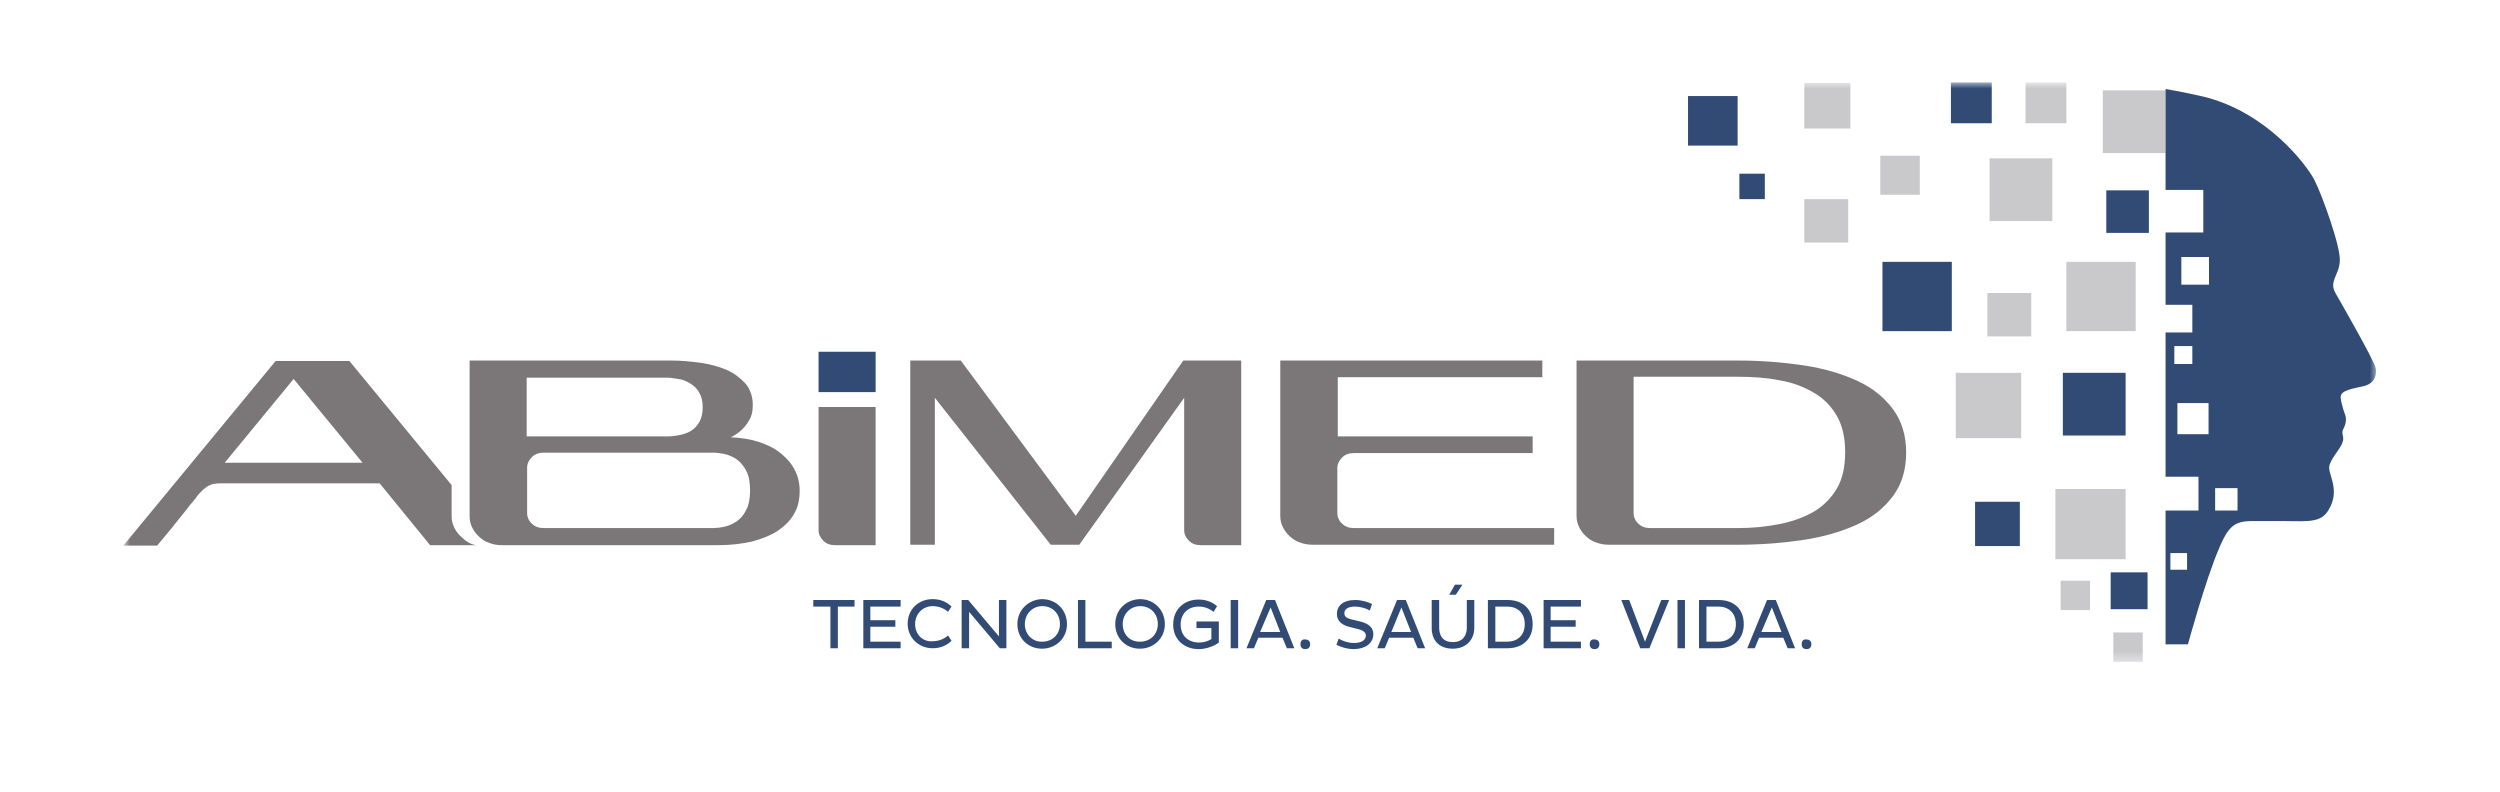
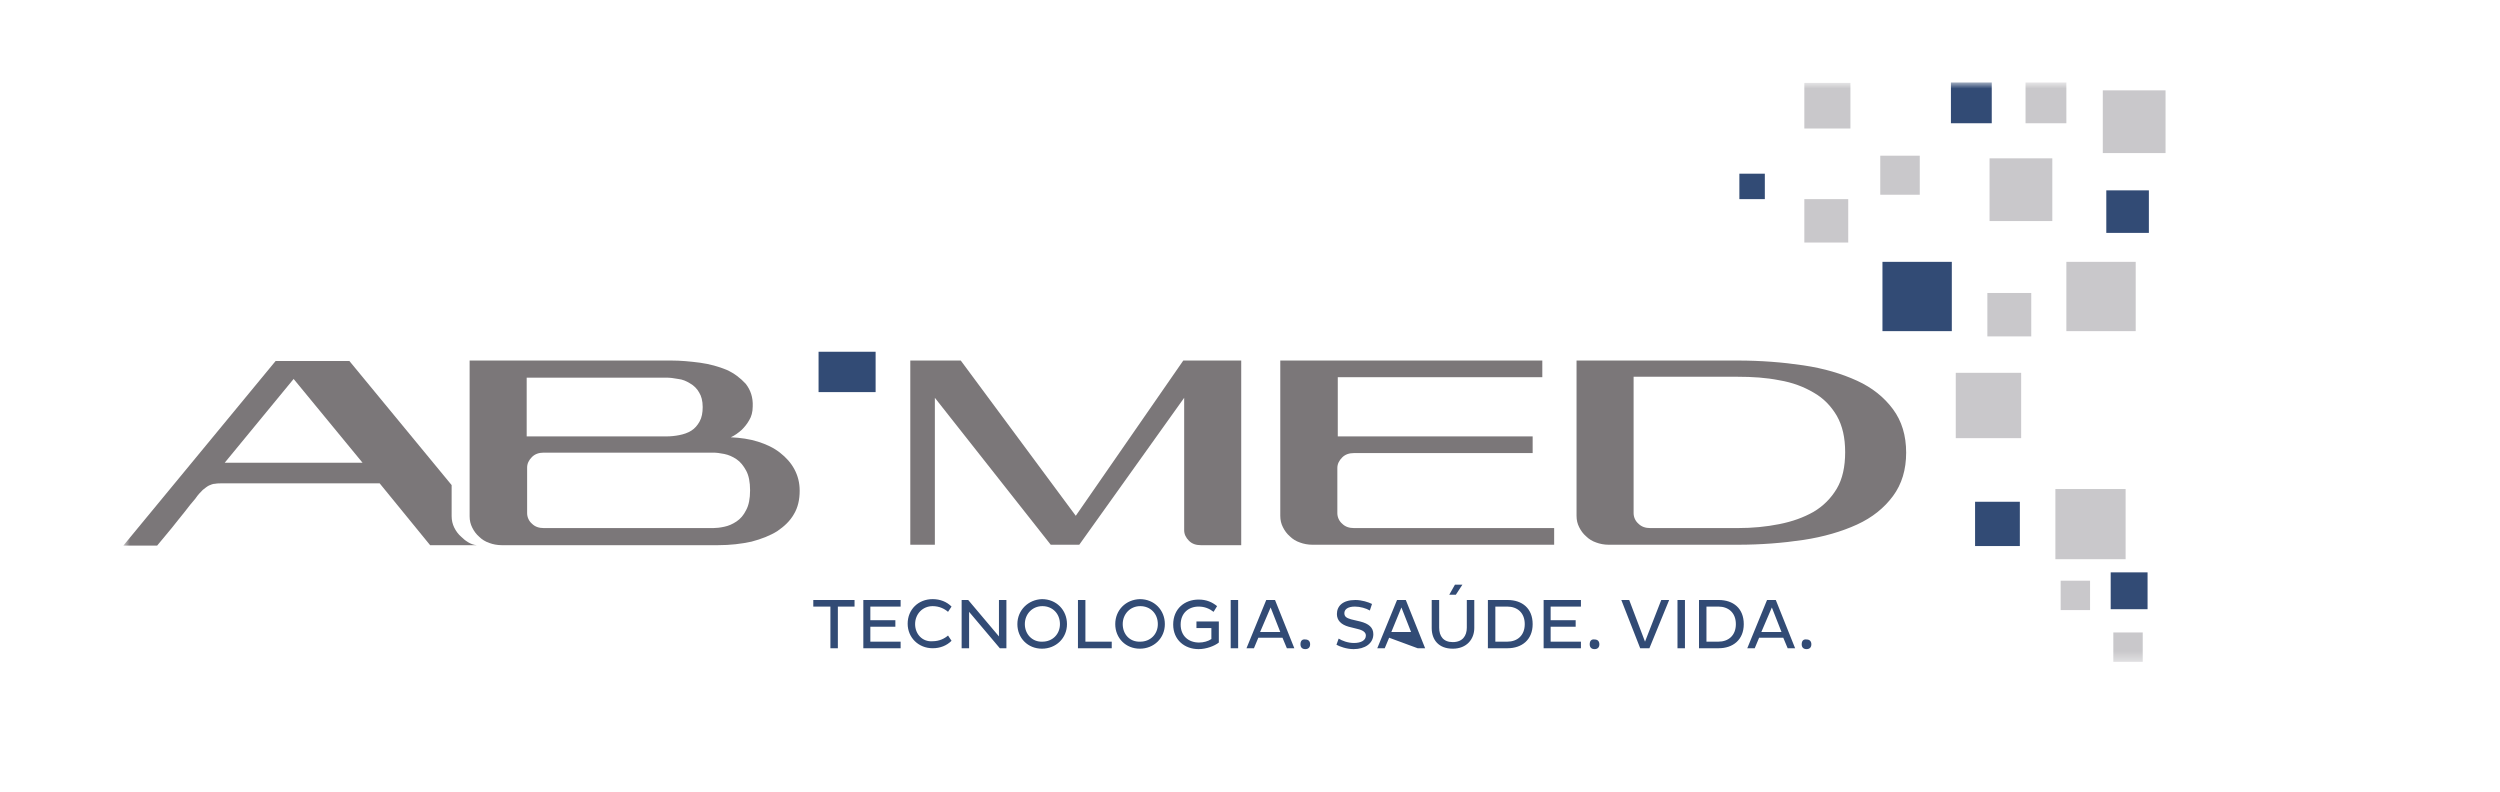
<svg xmlns="http://www.w3.org/2000/svg" width="240" height="76" viewBox="0 0 240 76" fill="none">
  <mask id="mask0_6_2393" style="mask-type:luminance" maskUnits="userSpaceOnUse" x="11" y="7" width="218" height="57">
    <path d="M228.202 7.916H11.84V63.579H228.202V7.916Z" fill="white" />
  </mask>
  <g mask="url(#mask0_6_2393)">
    <path d="M119.157 34.611V52.337H115.281C114.817 52.337 114.438 52.211 114.143 51.916C113.848 51.621 113.68 51.284 113.68 50.905V38.19L103.61 52.295H100.871L89.747 38.19V52.295H87.388V34.611H88.652H92.233L103.273 49.516L113.596 34.611H117.219H119.157Z" fill="#7B7779" />
  </g>
  <mask id="mask1_6_2393" style="mask-type:luminance" maskUnits="userSpaceOnUse" x="11" y="7" width="218" height="57">
    <path d="M228.202 7.916H11.84V63.579H228.202V7.916Z" fill="white" />
  </mask>
  <g mask="url(#mask1_6_2393)">
    <path d="M129.986 43.495C129.522 43.495 129.143 43.621 128.848 43.916C128.553 44.211 128.385 44.547 128.385 44.926V49.263C128.385 49.642 128.553 50.021 128.848 50.274C129.143 50.569 129.522 50.695 129.986 50.695H149.199V52.295H125.983C125.562 52.295 125.14 52.211 124.803 52.084C124.424 51.958 124.087 51.747 123.834 51.495C123.539 51.242 123.329 50.947 123.16 50.611C122.991 50.274 122.907 49.937 122.907 49.516V34.611H148.062V36.211H128.427V41.895H147.135V43.495H129.986Z" fill="#7B7779" />
  </g>
  <mask id="mask2_6_2393" style="mask-type:luminance" maskUnits="userSpaceOnUse" x="11" y="7" width="218" height="57">
    <path d="M228.202 7.916H11.84V63.579H228.202V7.916Z" fill="white" />
  </mask>
  <g mask="url(#mask2_6_2393)">
    <path d="M166.812 50.695C168.244 50.695 169.55 50.569 170.814 50.316C172.078 50.063 173.132 49.684 174.101 49.137C175.028 48.59 175.786 47.832 176.334 46.905C176.882 45.979 177.135 44.8 177.135 43.411C177.135 42.021 176.882 40.884 176.334 39.916C175.786 38.989 175.07 38.232 174.101 37.684C173.174 37.137 172.078 36.716 170.814 36.505C169.55 36.253 168.244 36.169 166.812 36.169H156.826V49.263C156.826 49.642 156.994 50.021 157.289 50.274C157.584 50.569 157.963 50.695 158.427 50.695H166.812ZM166.812 34.611C169.045 34.611 171.152 34.779 173.132 35.074C175.112 35.368 176.798 35.874 178.272 36.547C179.747 37.221 180.885 38.147 181.727 39.284C182.57 40.421 182.991 41.811 182.991 43.453C182.991 45.095 182.57 46.484 181.727 47.621C180.885 48.758 179.747 49.684 178.272 50.358C176.798 51.032 175.07 51.537 173.132 51.832C171.152 52.126 169.087 52.295 166.812 52.295H154.424C154.003 52.295 153.581 52.211 153.244 52.084C152.865 51.958 152.528 51.747 152.275 51.495C151.98 51.242 151.769 50.947 151.601 50.611C151.432 50.274 151.348 49.937 151.348 49.516V34.611H166.812Z" fill="#7B7779" />
  </g>
  <mask id="mask3_6_2393" style="mask-type:luminance" maskUnits="userSpaceOnUse" x="11" y="7" width="218" height="57">
    <path d="M228.202 7.916H11.84V63.579H228.202V7.916Z" fill="white" />
  </mask>
  <g mask="url(#mask3_6_2393)">
    <path d="M21.573 44.421H34.803L28.188 36.379L21.573 44.421ZM21.404 46.4C21.11 46.4 20.857 46.4 20.646 46.442C20.435 46.442 20.267 46.526 20.056 46.611C19.888 46.695 19.677 46.863 19.466 47.032C19.256 47.242 19.003 47.495 18.75 47.874C18.455 48.211 18.076 48.674 17.697 49.179C17.275 49.684 16.896 50.189 16.517 50.653C16.053 51.2 15.59 51.789 15.084 52.379H11.84L26.461 34.653H33.539L43.357 46.568V49.558C43.357 49.937 43.441 50.316 43.609 50.653C43.778 50.989 43.989 51.284 44.284 51.537C44.621 51.874 45.169 52.295 45.758 52.337H44.494H41.292L36.447 46.4H21.404Z" fill="#7B7779" />
  </g>
  <mask id="mask4_6_2393" style="mask-type:luminance" maskUnits="userSpaceOnUse" x="11" y="7" width="218" height="57">
    <path d="M228.202 7.916H11.84V63.579H228.202V7.916Z" fill="white" />
  </mask>
  <g mask="url(#mask4_6_2393)">
    <path d="M50.604 41.895H63.96C64.382 41.895 64.803 41.853 65.224 41.769C65.646 41.684 66.025 41.558 66.362 41.347C66.699 41.137 66.952 40.842 67.163 40.463C67.373 40.084 67.458 39.621 67.458 39.074C67.458 38.484 67.331 38.021 67.121 37.684C66.91 37.305 66.615 37.011 66.236 36.8C65.899 36.59 65.519 36.421 65.098 36.379C64.677 36.295 64.297 36.253 63.918 36.253H50.562V41.895H50.604ZM68.469 50.695C68.764 50.695 69.143 50.653 69.522 50.569C69.944 50.484 70.323 50.316 70.702 50.063C71.081 49.811 71.376 49.474 71.629 48.968C71.882 48.505 72.008 47.874 72.008 47.074C72.008 46.274 71.882 45.642 71.629 45.179C71.376 44.716 71.081 44.337 70.702 44.084C70.323 43.832 69.944 43.663 69.522 43.579C69.101 43.495 68.764 43.453 68.469 43.453H52.205C51.741 43.453 51.362 43.579 51.067 43.874C50.772 44.169 50.604 44.505 50.604 44.884V49.263C50.604 49.642 50.772 50.021 51.067 50.274C51.362 50.569 51.741 50.695 52.205 50.695H68.469ZM70.154 41.979C71.081 42.021 71.966 42.147 72.767 42.4C73.567 42.653 74.283 42.989 74.873 43.453C75.463 43.916 75.927 44.421 76.264 45.053C76.601 45.684 76.769 46.358 76.769 47.116C76.769 47.958 76.601 48.716 76.222 49.347C75.842 50.021 75.295 50.526 74.621 50.989C73.946 51.411 73.104 51.747 72.135 52C71.165 52.211 70.112 52.337 68.932 52.337H48.16C47.739 52.337 47.317 52.253 46.98 52.126C46.601 52 46.264 51.789 46.011 51.537C45.716 51.284 45.505 50.989 45.337 50.653C45.168 50.316 45.084 49.979 45.084 49.558V34.611H64.424C65.351 34.611 66.236 34.695 67.205 34.821C68.132 34.947 69.017 35.2 69.733 35.495C70.491 35.832 71.081 36.295 71.587 36.842C72.05 37.432 72.303 38.147 72.261 39.032C72.261 39.537 72.135 40 71.924 40.337C71.713 40.716 71.46 41.011 71.208 41.263C70.871 41.558 70.533 41.811 70.154 41.979Z" fill="#7B7779" />
  </g>
  <mask id="mask5_6_2393" style="mask-type:luminance" maskUnits="userSpaceOnUse" x="11" y="7" width="218" height="57">
    <path d="M228.202 7.916H11.84V63.579H228.202V7.916Z" fill="white" />
  </mask>
  <g mask="url(#mask5_6_2393)">
    <path d="M84.059 33.768V34.61V37.642H78.582V34.61V33.768H84.059Z" fill="#324B75" />
  </g>
  <mask id="mask6_6_2393" style="mask-type:luminance" maskUnits="userSpaceOnUse" x="11" y="7" width="218" height="57">
-     <path d="M228.202 7.916H11.84V63.579H228.202V7.916Z" fill="white" />
-   </mask>
+     </mask>
  <g mask="url(#mask6_6_2393)">
    <path d="M84.059 39.074V52.337H80.183C79.719 52.337 79.34 52.211 79.045 51.916C78.75 51.621 78.582 51.284 78.582 50.905V39.074H84.059Z" fill="#7B7779" />
  </g>
  <mask id="mask7_6_2393" style="mask-type:luminance" maskUnits="userSpaceOnUse" x="11" y="7" width="218" height="57">
    <path d="M228.202 7.916H11.84V63.579H228.202V7.916Z" fill="white" />
  </mask>
  <g mask="url(#mask7_6_2393)">
-     <path d="M172.963 61.852C172.963 62.147 173.132 62.316 173.427 62.316C173.722 62.316 173.89 62.147 173.89 61.852C173.89 61.558 173.722 61.389 173.427 61.389C173.132 61.347 172.963 61.516 172.963 61.852ZM170.098 58.316L171.025 60.674H169.087L170.098 58.316ZM167.739 62.231H168.455L168.876 61.221H171.194L171.615 62.231H172.331L170.477 57.6H169.635L167.739 62.231ZM164.958 58.231C165.927 58.231 166.643 58.821 166.643 59.916C166.643 61.01 165.927 61.6 164.958 61.6H163.82V58.231H164.958ZM163.104 62.231H165C166.348 62.231 167.402 61.431 167.402 59.916C167.402 58.4 166.39 57.6 165 57.6H163.104V62.231ZM161.039 62.231H161.755V57.6H161.039V62.231ZM157.458 62.231H158.343L160.239 57.6H159.48L157.921 61.6L156.404 57.6H155.646L157.458 62.231ZM152.612 61.852C152.612 62.147 152.781 62.316 153.076 62.316C153.371 62.316 153.539 62.147 153.539 61.852C153.539 61.558 153.371 61.389 153.076 61.389C152.781 61.347 152.612 61.516 152.612 61.852ZM151.77 62.231V61.6H148.862V60.168H151.264V59.537H148.862V58.231H151.77V57.6H148.188V62.231H151.77ZM144.691 58.231C145.66 58.231 146.376 58.821 146.376 59.916C146.376 61.01 145.66 61.6 144.691 61.6H143.553V58.231H144.691ZM142.837 62.231H144.733C146.081 62.231 147.135 61.431 147.135 59.916C147.135 58.4 146.123 57.6 144.733 57.6H142.837V62.231ZM140.393 56.126H139.677L139.129 57.095H139.761L140.393 56.126ZM138.16 57.6H137.444V60.295C137.444 61.431 138.118 62.274 139.466 62.274C140.814 62.274 141.531 61.347 141.531 60.295V57.6H140.814V60.252C140.814 61.053 140.393 61.642 139.466 61.642C138.581 61.642 138.16 61.095 138.16 60.252V57.6ZM134.536 58.316L135.463 60.674H133.567L134.536 58.316ZM132.219 62.231H132.935L133.357 61.221H135.674L136.095 62.231H136.812L134.958 57.6H134.115L132.219 62.231ZM128.3 61.895C128.595 62.063 129.27 62.316 129.944 62.316C131.039 62.316 131.84 61.768 131.84 60.884C131.84 60.252 131.418 59.874 130.576 59.663L129.691 59.453C129.27 59.326 129.059 59.2 129.059 58.863C129.059 58.526 129.354 58.231 130.07 58.231C130.576 58.231 131.166 58.4 131.503 58.61L131.713 57.979C131.376 57.81 130.744 57.6 130.112 57.6C128.89 57.6 128.343 58.189 128.343 58.947C128.343 59.537 128.722 59.958 129.48 60.168L130.323 60.379C130.871 60.505 131.123 60.716 131.123 61.01C131.123 61.474 130.66 61.726 129.986 61.726C129.396 61.726 128.848 61.516 128.511 61.305L128.3 61.895ZM124.845 61.852C124.845 62.147 125.014 62.316 125.309 62.316C125.604 62.316 125.772 62.147 125.772 61.852C125.772 61.558 125.604 61.389 125.309 61.389C125.014 61.347 124.845 61.516 124.845 61.852ZM121.98 58.316L122.907 60.674H120.969L121.98 58.316ZM119.663 62.231H120.379L120.8 61.221H123.118L123.539 62.231H124.255L122.402 57.6H121.559L119.663 62.231ZM118.146 62.231H118.862V57.6H118.146V62.231ZM117.008 59.663H114.859V60.295H116.292V61.347C115.997 61.558 115.534 61.684 115.112 61.684C114.101 61.684 113.343 61.053 113.343 59.958C113.343 58.863 114.101 58.231 115.07 58.231C115.66 58.231 116.123 58.442 116.503 58.737L116.84 58.189C116.376 57.81 115.828 57.558 115.07 57.558C113.722 57.558 112.626 58.442 112.626 59.958C112.626 61.431 113.722 62.316 115.07 62.316C115.786 62.316 116.587 62.021 117.008 61.684V59.663ZM107.781 59.916C107.781 58.947 108.497 58.189 109.466 58.189C110.435 58.189 111.152 58.905 111.152 59.916C111.152 60.884 110.435 61.6 109.466 61.6C108.455 61.642 107.781 60.884 107.781 59.916ZM107.064 59.916C107.064 61.263 108.076 62.274 109.424 62.274C110.772 62.274 111.826 61.263 111.826 59.916C111.826 58.568 110.814 57.516 109.424 57.516C108.076 57.558 107.064 58.568 107.064 59.916ZM106.727 62.231V61.6H104.199V57.6H103.483V62.231H106.727ZM98.385 59.916C98.385 58.947 99.101 58.189 100.07 58.189C101.039 58.189 101.755 58.905 101.755 59.916C101.755 60.884 101.039 61.6 100.07 61.6C99.101 61.642 98.385 60.884 98.385 59.916ZM97.668 59.916C97.668 61.263 98.68 62.274 100.028 62.274C101.376 62.274 102.43 61.263 102.43 59.916C102.43 58.568 101.418 57.516 100.028 57.516C98.722 57.558 97.668 58.568 97.668 59.916ZM95.983 62.231H96.615V57.6H95.899V61.095L92.949 57.6H92.317V62.231H93.034V58.737L95.983 62.231ZM87.851 59.916C87.851 58.947 88.567 58.189 89.536 58.189C90.168 58.189 90.674 58.442 91.011 58.737L91.348 58.231C90.885 57.768 90.253 57.516 89.536 57.516C88.146 57.516 87.135 58.526 87.135 59.874C87.135 61.221 88.188 62.231 89.536 62.231C90.253 62.231 90.885 61.979 91.348 61.516L91.011 61.01C90.674 61.305 90.168 61.558 89.536 61.558C88.567 61.642 87.851 60.884 87.851 59.916ZM86.46 62.231V61.6H83.553V60.168H85.955V59.537H83.553V58.231H86.46V57.6H82.879V62.231H86.46ZM82.036 58.231V57.6H78.076V58.231H79.719V62.231H80.435V58.231H82.036Z" fill="#324B75" />
+     <path d="M172.963 61.852C172.963 62.147 173.132 62.316 173.427 62.316C173.722 62.316 173.89 62.147 173.89 61.852C173.89 61.558 173.722 61.389 173.427 61.389C173.132 61.347 172.963 61.516 172.963 61.852ZM170.098 58.316L171.025 60.674H169.087L170.098 58.316ZM167.739 62.231H168.455L168.876 61.221H171.194L171.615 62.231H172.331L170.477 57.6H169.635L167.739 62.231ZM164.958 58.231C165.927 58.231 166.643 58.821 166.643 59.916C166.643 61.01 165.927 61.6 164.958 61.6H163.82V58.231H164.958ZM163.104 62.231H165C166.348 62.231 167.402 61.431 167.402 59.916C167.402 58.4 166.39 57.6 165 57.6H163.104V62.231ZM161.039 62.231H161.755V57.6H161.039V62.231ZM157.458 62.231H158.343L160.239 57.6H159.48L157.921 61.6L156.404 57.6H155.646L157.458 62.231ZM152.612 61.852C152.612 62.147 152.781 62.316 153.076 62.316C153.371 62.316 153.539 62.147 153.539 61.852C153.539 61.558 153.371 61.389 153.076 61.389C152.781 61.347 152.612 61.516 152.612 61.852ZM151.77 62.231V61.6H148.862V60.168H151.264V59.537H148.862V58.231H151.77V57.6H148.188V62.231H151.77ZM144.691 58.231C145.66 58.231 146.376 58.821 146.376 59.916C146.376 61.01 145.66 61.6 144.691 61.6H143.553V58.231H144.691ZM142.837 62.231H144.733C146.081 62.231 147.135 61.431 147.135 59.916C147.135 58.4 146.123 57.6 144.733 57.6H142.837V62.231ZM140.393 56.126H139.677L139.129 57.095H139.761L140.393 56.126ZM138.16 57.6H137.444V60.295C137.444 61.431 138.118 62.274 139.466 62.274C140.814 62.274 141.531 61.347 141.531 60.295V57.6H140.814V60.252C140.814 61.053 140.393 61.642 139.466 61.642C138.581 61.642 138.16 61.095 138.16 60.252V57.6ZM134.536 58.316L135.463 60.674H133.567L134.536 58.316ZM132.219 62.231H132.935L133.357 61.221L136.095 62.231H136.812L134.958 57.6H134.115L132.219 62.231ZM128.3 61.895C128.595 62.063 129.27 62.316 129.944 62.316C131.039 62.316 131.84 61.768 131.84 60.884C131.84 60.252 131.418 59.874 130.576 59.663L129.691 59.453C129.27 59.326 129.059 59.2 129.059 58.863C129.059 58.526 129.354 58.231 130.07 58.231C130.576 58.231 131.166 58.4 131.503 58.61L131.713 57.979C131.376 57.81 130.744 57.6 130.112 57.6C128.89 57.6 128.343 58.189 128.343 58.947C128.343 59.537 128.722 59.958 129.48 60.168L130.323 60.379C130.871 60.505 131.123 60.716 131.123 61.01C131.123 61.474 130.66 61.726 129.986 61.726C129.396 61.726 128.848 61.516 128.511 61.305L128.3 61.895ZM124.845 61.852C124.845 62.147 125.014 62.316 125.309 62.316C125.604 62.316 125.772 62.147 125.772 61.852C125.772 61.558 125.604 61.389 125.309 61.389C125.014 61.347 124.845 61.516 124.845 61.852ZM121.98 58.316L122.907 60.674H120.969L121.98 58.316ZM119.663 62.231H120.379L120.8 61.221H123.118L123.539 62.231H124.255L122.402 57.6H121.559L119.663 62.231ZM118.146 62.231H118.862V57.6H118.146V62.231ZM117.008 59.663H114.859V60.295H116.292V61.347C115.997 61.558 115.534 61.684 115.112 61.684C114.101 61.684 113.343 61.053 113.343 59.958C113.343 58.863 114.101 58.231 115.07 58.231C115.66 58.231 116.123 58.442 116.503 58.737L116.84 58.189C116.376 57.81 115.828 57.558 115.07 57.558C113.722 57.558 112.626 58.442 112.626 59.958C112.626 61.431 113.722 62.316 115.07 62.316C115.786 62.316 116.587 62.021 117.008 61.684V59.663ZM107.781 59.916C107.781 58.947 108.497 58.189 109.466 58.189C110.435 58.189 111.152 58.905 111.152 59.916C111.152 60.884 110.435 61.6 109.466 61.6C108.455 61.642 107.781 60.884 107.781 59.916ZM107.064 59.916C107.064 61.263 108.076 62.274 109.424 62.274C110.772 62.274 111.826 61.263 111.826 59.916C111.826 58.568 110.814 57.516 109.424 57.516C108.076 57.558 107.064 58.568 107.064 59.916ZM106.727 62.231V61.6H104.199V57.6H103.483V62.231H106.727ZM98.385 59.916C98.385 58.947 99.101 58.189 100.07 58.189C101.039 58.189 101.755 58.905 101.755 59.916C101.755 60.884 101.039 61.6 100.07 61.6C99.101 61.642 98.385 60.884 98.385 59.916ZM97.668 59.916C97.668 61.263 98.68 62.274 100.028 62.274C101.376 62.274 102.43 61.263 102.43 59.916C102.43 58.568 101.418 57.516 100.028 57.516C98.722 57.558 97.668 58.568 97.668 59.916ZM95.983 62.231H96.615V57.6H95.899V61.095L92.949 57.6H92.317V62.231H93.034V58.737L95.983 62.231ZM87.851 59.916C87.851 58.947 88.567 58.189 89.536 58.189C90.168 58.189 90.674 58.442 91.011 58.737L91.348 58.231C90.885 57.768 90.253 57.516 89.536 57.516C88.146 57.516 87.135 58.526 87.135 59.874C87.135 61.221 88.188 62.231 89.536 62.231C90.253 62.231 90.885 61.979 91.348 61.516L91.011 61.01C90.674 61.305 90.168 61.558 89.536 61.558C88.567 61.642 87.851 60.884 87.851 59.916ZM86.46 62.231V61.6H83.553V60.168H85.955V59.537H83.553V58.231H86.46V57.6H82.879V62.231H86.46ZM82.036 58.231V57.6H78.076V58.231H79.719V62.231H80.435V58.231H82.036Z" fill="#324B75" />
  </g>
  <mask id="mask8_6_2393" style="mask-type:luminance" maskUnits="userSpaceOnUse" x="11" y="7" width="218" height="57">
    <path d="M228.202 7.916H11.84V63.579H228.202V7.916Z" fill="white" />
  </mask>
  <g mask="url(#mask8_6_2393)">
    <path d="M206.292 18.274H202.205V22.358H206.292V18.274Z" fill="#324B75" />
  </g>
  <mask id="mask9_6_2393" style="mask-type:luminance" maskUnits="userSpaceOnUse" x="11" y="7" width="218" height="57">
    <path d="M228.202 7.916H11.84V63.579H228.202V7.916Z" fill="white" />
  </mask>
  <g mask="url(#mask9_6_2393)">
    <path d="M187.374 25.137H180.716V31.789H187.374V25.137Z" fill="#324B75" />
  </g>
  <mask id="mask10_6_2393" style="mask-type:luminance" maskUnits="userSpaceOnUse" x="11" y="7" width="218" height="57">
    <path d="M228.202 7.916H11.84V63.579H228.202V7.916Z" fill="white" />
  </mask>
  <g mask="url(#mask10_6_2393)">
    <path d="M191.208 7.916H187.289V11.832H191.208V7.916Z" fill="#324B75" />
  </g>
  <mask id="mask11_6_2393" style="mask-type:luminance" maskUnits="userSpaceOnUse" x="11" y="7" width="218" height="57">
    <path d="M228.202 7.916H11.84V63.579H228.202V7.916Z" fill="white" />
  </mask>
  <g mask="url(#mask11_6_2393)">
-     <path d="M166.812 9.221H162.05V13.979H166.812V9.221Z" fill="#324B75" />
-   </g>
+     </g>
  <mask id="mask12_6_2393" style="mask-type:luminance" maskUnits="userSpaceOnUse" x="11" y="7" width="218" height="57">
    <path d="M228.202 7.916H11.84V63.579H228.202V7.916Z" fill="white" />
  </mask>
  <g mask="url(#mask12_6_2393)">
    <path d="M204.059 46.947H197.317V53.684H204.059V46.947Z" fill="#C9C8CB" />
  </g>
  <mask id="mask13_6_2393" style="mask-type:luminance" maskUnits="userSpaceOnUse" x="11" y="7" width="218" height="57">
    <path d="M228.202 7.916H11.84V63.579H228.202V7.916Z" fill="white" />
  </mask>
  <g mask="url(#mask13_6_2393)">
    <path d="M193.905 48.169H189.607V52.421H193.905V48.169Z" fill="#324B75" />
  </g>
  <mask id="mask14_6_2393" style="mask-type:luminance" maskUnits="userSpaceOnUse" x="11" y="7" width="218" height="57">
    <path d="M228.202 7.916H11.84V63.579H228.202V7.916Z" fill="white" />
  </mask>
  <g mask="url(#mask14_6_2393)">
    <path d="M194.031 35.79H187.753V42.063H194.031V35.79Z" fill="#C9C8CB" />
  </g>
  <mask id="mask15_6_2393" style="mask-type:luminance" maskUnits="userSpaceOnUse" x="11" y="7" width="218" height="57">
-     <path d="M228.202 7.916H11.84V63.579H228.202V7.916Z" fill="white" />
-   </mask>
+     </mask>
  <g mask="url(#mask15_6_2393)">
    <path d="M204.059 35.79H198.034V41.811H204.059V35.79Z" fill="#324B75" />
  </g>
  <mask id="mask16_6_2393" style="mask-type:luminance" maskUnits="userSpaceOnUse" x="11" y="7" width="218" height="57">
    <path d="M228.202 7.916H11.84V63.579H228.202V7.916Z" fill="white" />
  </mask>
  <g mask="url(#mask16_6_2393)">
    <path d="M205.028 25.137H198.371V31.789H205.028V25.137Z" fill="#C9C8CB" />
  </g>
  <mask id="mask17_6_2393" style="mask-type:luminance" maskUnits="userSpaceOnUse" x="11" y="7" width="218" height="57">
    <path d="M228.202 7.916H11.84V63.579H228.202V7.916Z" fill="white" />
  </mask>
  <g mask="url(#mask17_6_2393)">
    <path d="M207.893 8.674H201.868V14.695H207.893V8.674Z" fill="#C9C8CB" />
  </g>
  <mask id="mask18_6_2393" style="mask-type:luminance" maskUnits="userSpaceOnUse" x="11" y="7" width="218" height="57">
    <path d="M228.202 7.916H11.84V63.579H228.202V7.916Z" fill="white" />
  </mask>
  <g mask="url(#mask18_6_2393)">
    <path d="M195 28.126H190.787V32.295H195V28.126Z" fill="#C9C8CB" />
  </g>
  <mask id="mask19_6_2393" style="mask-type:luminance" maskUnits="userSpaceOnUse" x="11" y="7" width="218" height="57">
    <path d="M228.202 7.916H11.84V63.579H228.202V7.916Z" fill="white" />
  </mask>
  <g mask="url(#mask19_6_2393)">
    <path d="M198.371 7.916H194.452V11.832H198.371V7.916Z" fill="#C9C8CB" />
  </g>
  <mask id="mask20_6_2393" style="mask-type:luminance" maskUnits="userSpaceOnUse" x="11" y="7" width="218" height="57">
    <path d="M228.202 7.916H11.84V63.579H228.202V7.916Z" fill="white" />
  </mask>
  <g mask="url(#mask20_6_2393)">
    <path d="M184.298 14.947H180.505V18.695H184.298V14.947Z" fill="#C9C8CB" />
  </g>
  <mask id="mask21_6_2393" style="mask-type:luminance" maskUnits="userSpaceOnUse" x="11" y="7" width="218" height="57">
    <path d="M228.202 7.916H11.84V63.579H228.202V7.916Z" fill="white" />
  </mask>
  <g mask="url(#mask21_6_2393)">
    <path d="M177.64 7.958H173.216V12.337H177.64V7.958Z" fill="#C9C8CB" />
  </g>
  <mask id="mask22_6_2393" style="mask-type:luminance" maskUnits="userSpaceOnUse" x="11" y="7" width="218" height="57">
    <path d="M228.202 7.916H11.84V63.579H228.202V7.916Z" fill="white" />
  </mask>
  <g mask="url(#mask22_6_2393)">
    <path d="M177.43 19.116H173.216V23.284H177.43V19.116Z" fill="#C9C8CB" />
  </g>
  <mask id="mask23_6_2393" style="mask-type:luminance" maskUnits="userSpaceOnUse" x="11" y="7" width="218" height="57">
    <path d="M228.202 7.916H11.84V63.579H228.202V7.916Z" fill="white" />
  </mask>
  <g mask="url(#mask23_6_2393)">
    <path d="M197.022 15.2H190.997V21.221H197.022V15.2Z" fill="#C9C8CB" />
  </g>
  <mask id="mask24_6_2393" style="mask-type:luminance" maskUnits="userSpaceOnUse" x="11" y="7" width="218" height="57">
    <path d="M228.202 7.916H11.84V63.579H228.202V7.916Z" fill="white" />
  </mask>
  <g mask="url(#mask24_6_2393)">
    <path d="M200.646 55.747H197.823V58.568H200.646V55.747Z" fill="#C9C8CB" />
  </g>
  <mask id="mask25_6_2393" style="mask-type:luminance" maskUnits="userSpaceOnUse" x="11" y="7" width="218" height="57">
    <path d="M228.202 7.916H11.84V63.579H228.202V7.916Z" fill="white" />
  </mask>
  <g mask="url(#mask25_6_2393)">
    <path d="M206.166 54.947H202.626V58.484H206.166V54.947Z" fill="#324B75" />
  </g>
  <mask id="mask26_6_2393" style="mask-type:luminance" maskUnits="userSpaceOnUse" x="11" y="7" width="218" height="57">
    <path d="M228.202 7.916H11.84V63.579H228.202V7.916Z" fill="white" />
  </mask>
  <g mask="url(#mask26_6_2393)">
    <path d="M205.702 60.716H202.879V63.537H205.702V60.716Z" fill="#C9C8CB" />
  </g>
  <mask id="mask27_6_2393" style="mask-type:luminance" maskUnits="userSpaceOnUse" x="11" y="7" width="218" height="57">
-     <path d="M228.202 7.916H11.84V63.579H228.202V7.916Z" fill="white" />
-   </mask>
+     </mask>
  <g mask="url(#mask27_6_2393)">
    <path d="M228.076 35.368C227.991 34.695 224.199 28.126 224.199 28.126C223.567 26.989 224.536 26.442 224.621 25.095C224.747 23.747 222.893 18.653 222.177 17.263C221.46 15.874 217.626 10.737 211.475 9.263C210.379 9.011 209.157 8.758 207.893 8.547V10.316V12.084V18.232H211.517V22.316H207.893V29.263H210.463V31.916H207.893V45.768H211.053V49.011H207.893V49.81V61.853H207.977H210.042C210.042 61.853 211.727 55.663 213.034 52.632C214.298 49.6 215.014 50.063 218.09 50.021C221.166 49.979 222.64 50.358 223.483 49.053C224.831 46.947 223.314 45.432 223.651 44.59C223.989 43.705 224.663 43.116 224.873 42.484C225.126 41.853 224.663 41.684 225 41.095C225.337 40.463 225.168 39.916 225.168 39.916C225.168 39.916 224.747 38.821 224.705 38.147C224.663 37.432 225.969 37.305 226.98 37.053C227.991 36.758 228.16 36.042 228.076 35.368ZM209.958 54.695H208.357V53.095H209.958V54.695ZM208.736 33.221H210.463V34.947H208.736V33.221ZM212.022 41.684H209.031V38.695H212.022V41.684ZM212.064 27.326H209.41V24.674H212.064V27.326ZM214.803 49.011H212.654V46.863H214.803V49.011Z" fill="#324B75" />
  </g>
  <mask id="mask28_6_2393" style="mask-type:luminance" maskUnits="userSpaceOnUse" x="11" y="7" width="218" height="57">
    <path d="M228.202 7.916H11.84V63.579H228.202V7.916Z" fill="white" />
  </mask>
  <g mask="url(#mask28_6_2393)">
    <path d="M169.424 16.674H166.98V19.116H169.424V16.674Z" fill="#324B75" />
  </g>
</svg>